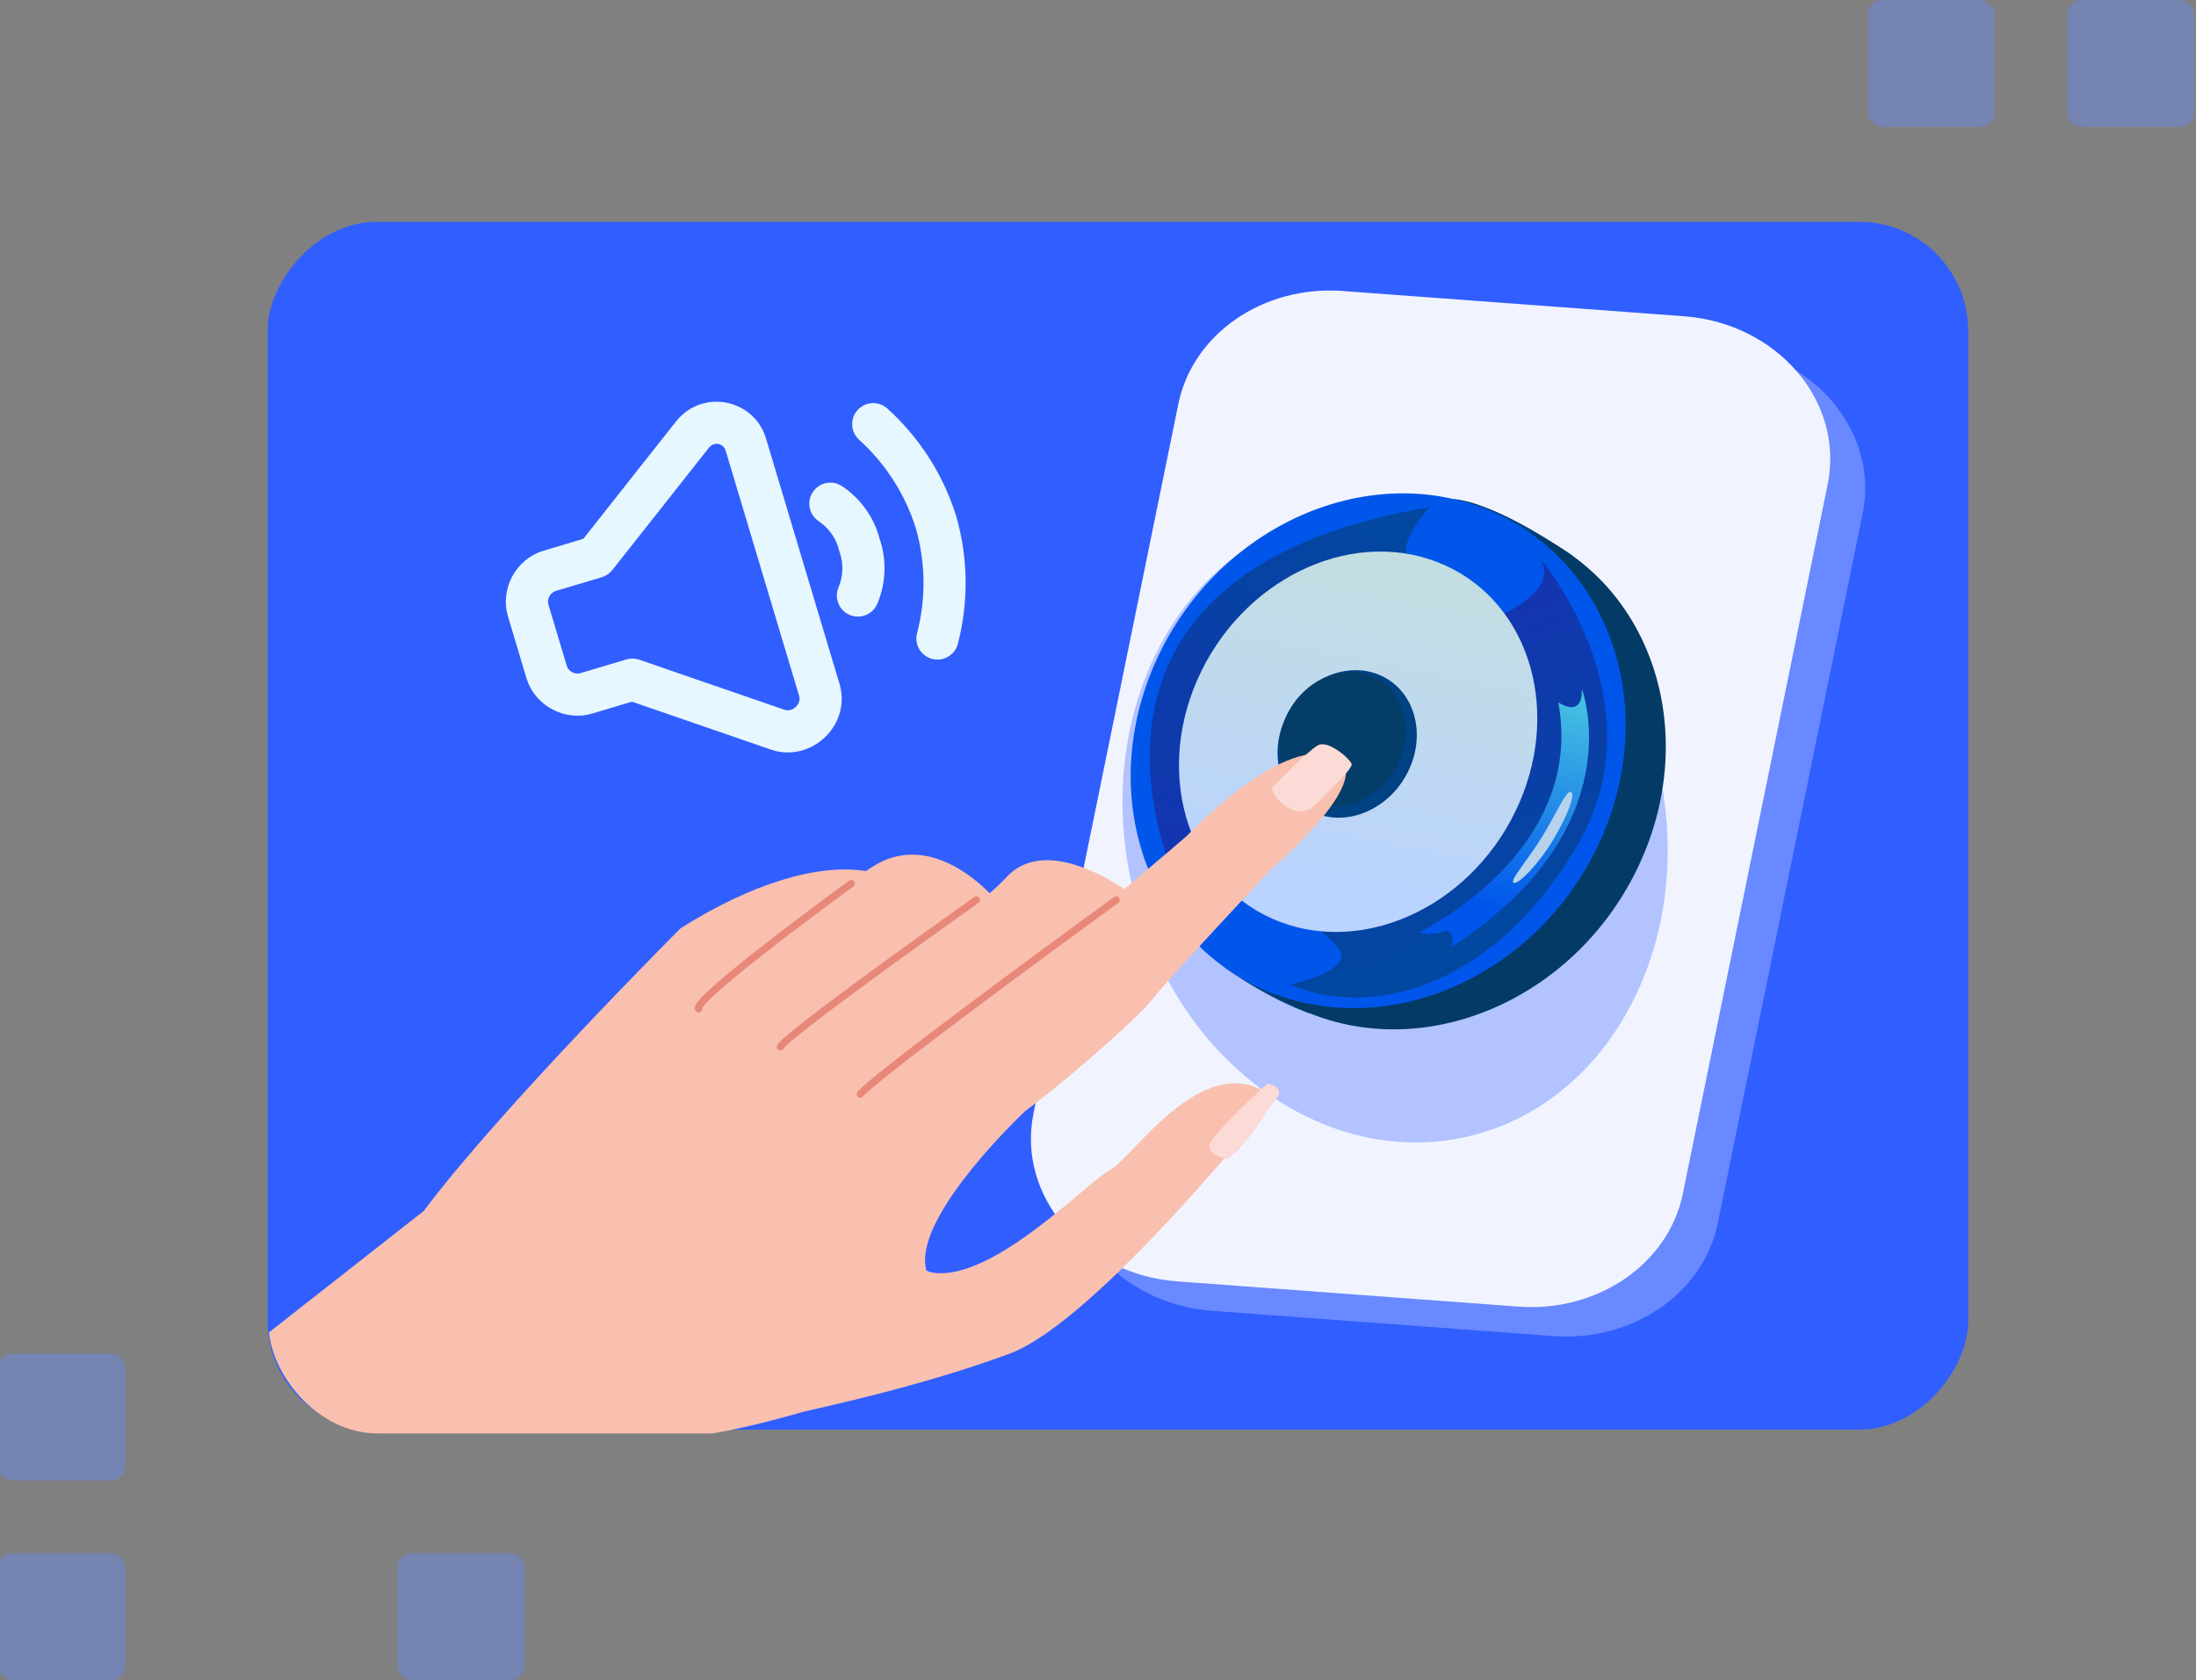
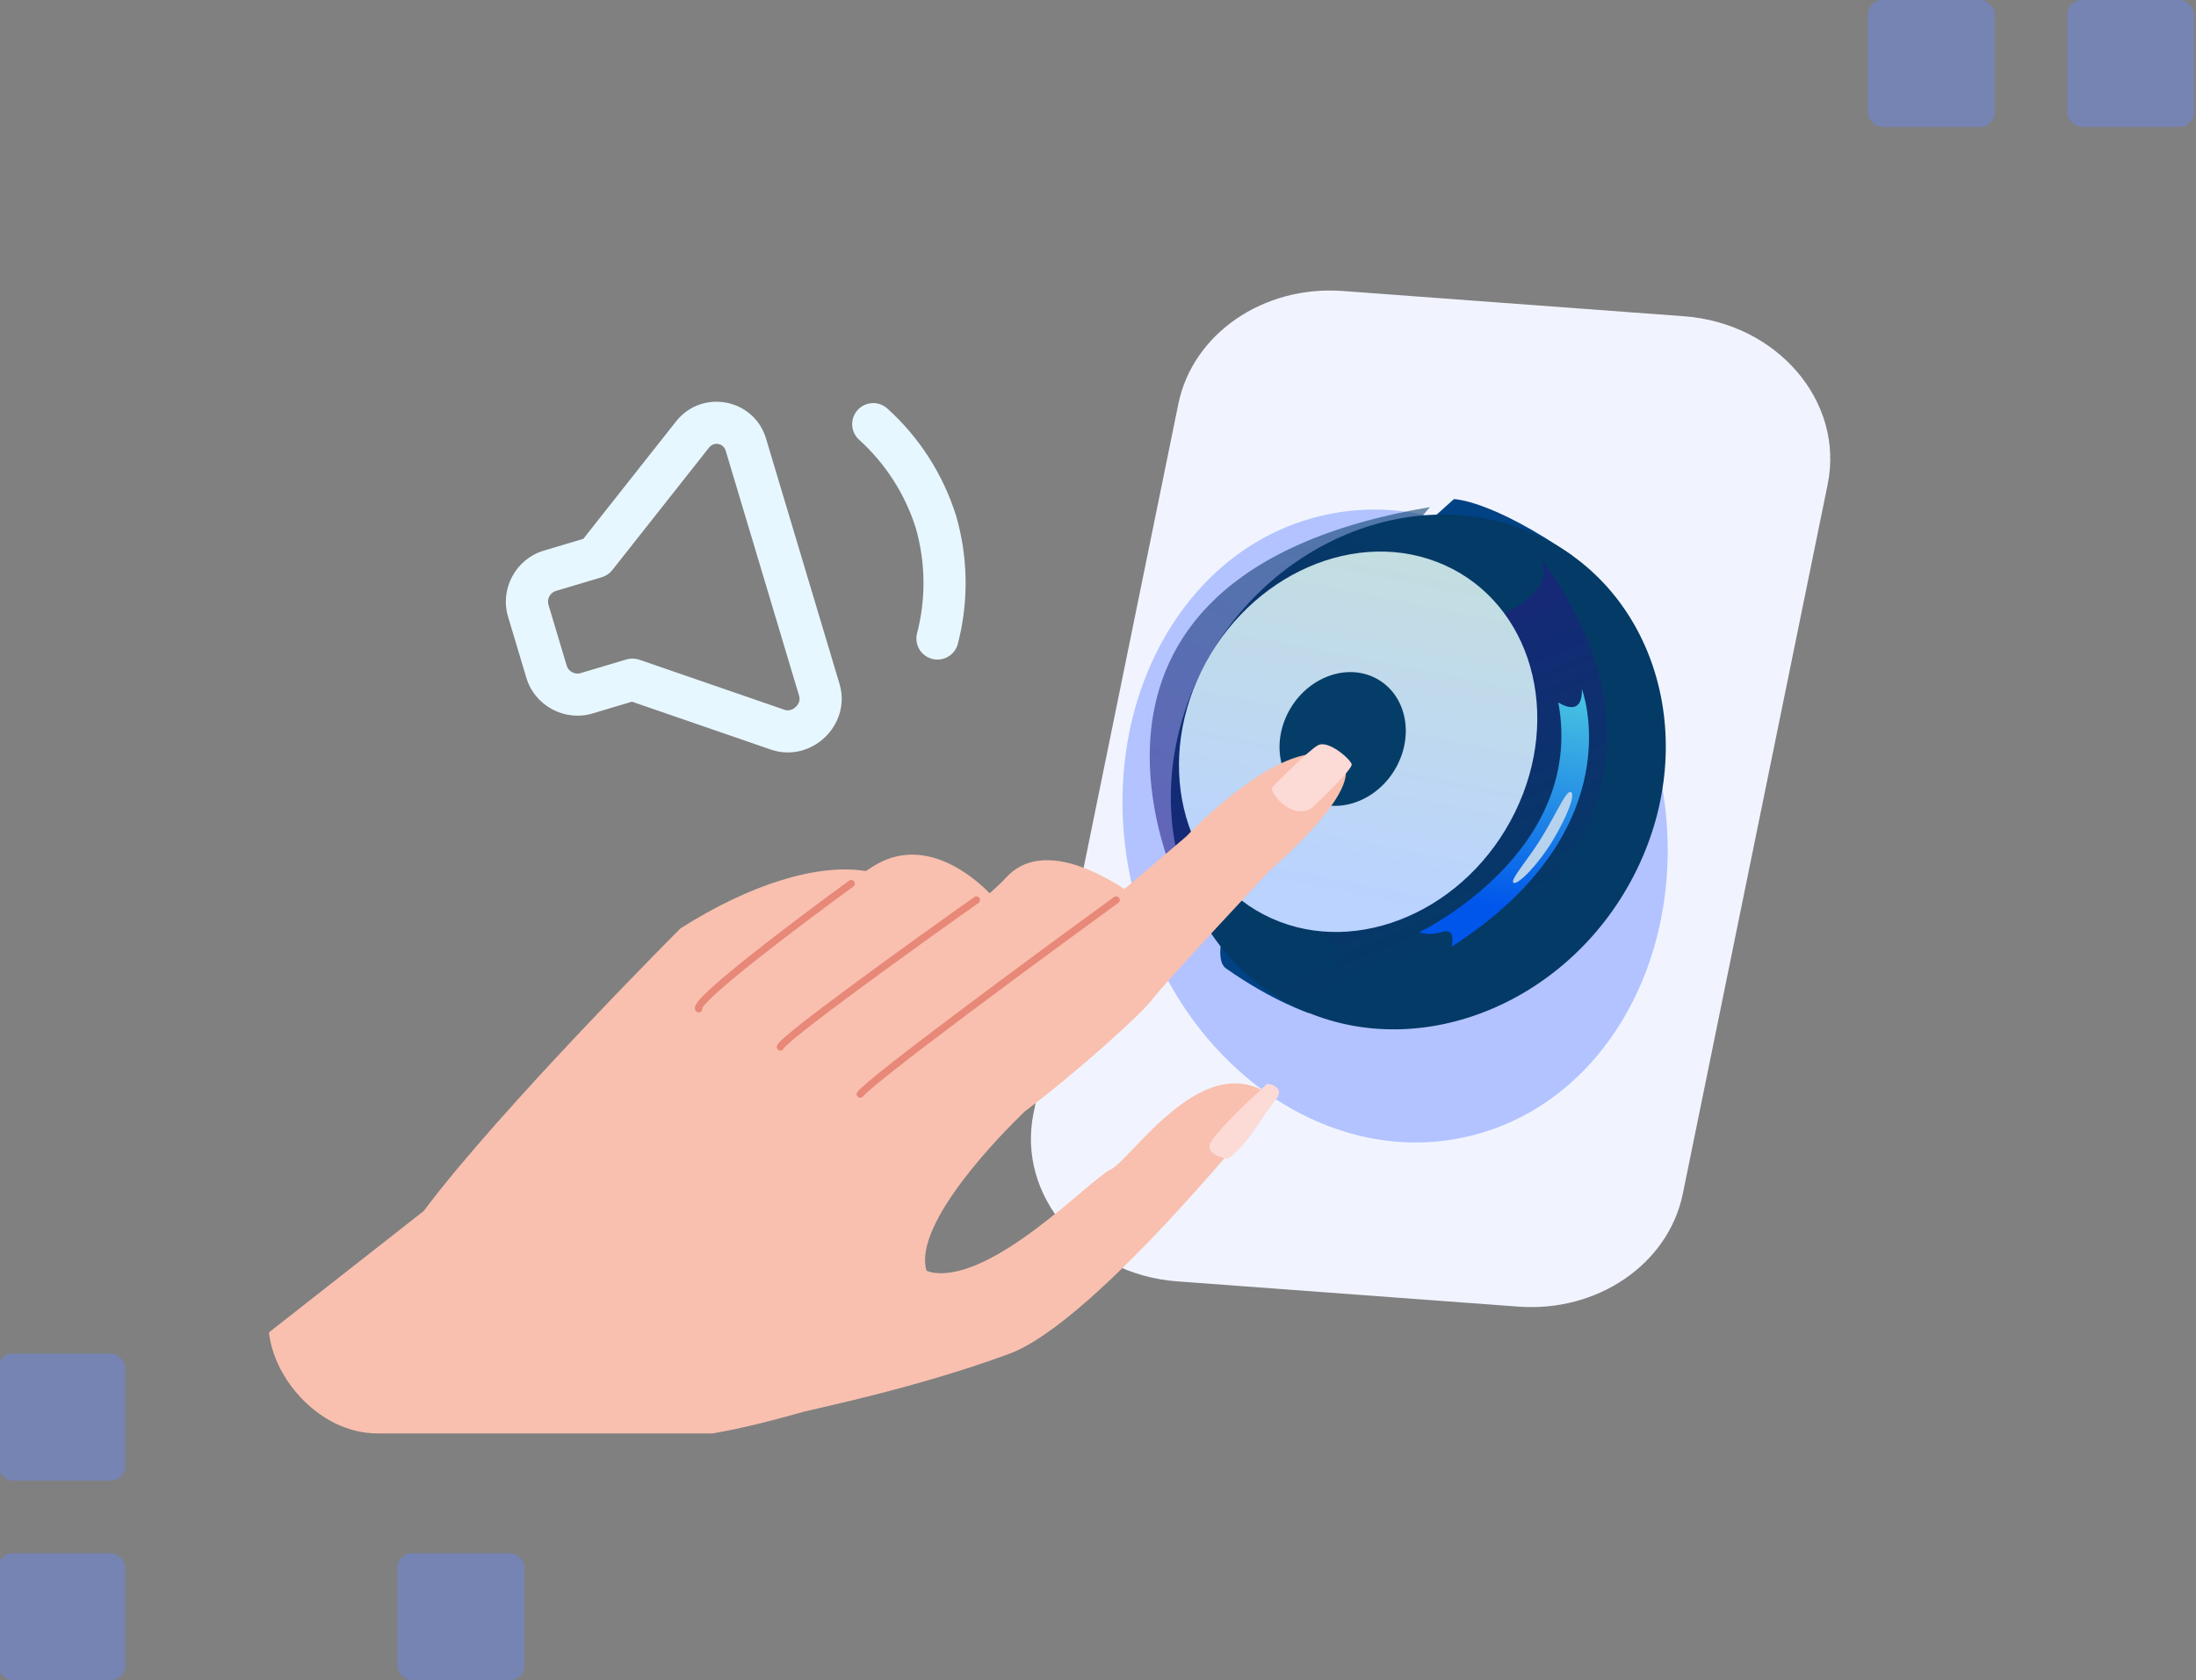
<svg xmlns="http://www.w3.org/2000/svg" width="605" height="463" viewBox="0 0 605 463" fill="none">
  <rect x="0" y="0" width="605" height="463" fill="#808080" stroke="none" />
  <g clip-path="url(#clip0_1004_7665)">
-     <rect width="468.516" height="332.832" rx="30" transform="matrix(-1 0 0 1 542.242 61.13)" fill="#315EFF" />
    <rect x="569.533" width="34.971" height="34.971" rx="4" fill="#6889FF" fill-opacity="0.4" />
    <rect x="514.578" width="34.971" height="34.971" rx="4" fill="#6889FF" fill-opacity="0.4" />
    <rect x="-0.496" y="373" width="35" height="35" rx="4" fill="#6889FF" fill-opacity="0.4" />
    <rect x="-0.496" y="428" width="35" height="35" rx="4" fill="#6889FF" fill-opacity="0.4" />
    <rect x="109.504" y="428" width="35" height="35" rx="4" fill="#6889FF" fill-opacity="0.4" />
    <g clip-path="url(#clip1_1004_7665)">
-       <path d="M427.936 368.177L333.933 361.219C308.204 359.316 289.715 337.672 294.361 314.901L334.262 119.441C338.215 100.082 357.705 86.692 379.58 88.313L473.583 95.271C499.313 97.175 517.801 118.818 513.155 141.59L473.254 337.049C469.302 356.408 449.811 369.798 427.936 368.177Z" fill="#6889FF" />
      <path d="M418.308 360.054L324.304 353.096C298.575 351.193 280.086 329.549 284.733 306.778L324.633 111.318C328.586 91.959 348.076 78.569 369.951 80.19L463.954 87.148C489.684 89.052 508.173 110.695 503.526 133.467L463.625 328.926C459.673 348.285 440.182 361.675 418.308 360.054Z" fill="#F1F4FF" />
      <g opacity="0.46">
        <path d="M404.679 313.106C444.599 303.637 467.86 257.687 456.632 210.473C445.405 163.259 403.942 132.661 364.021 142.13C324.1 151.599 300.84 197.55 312.067 244.763C323.294 291.977 364.758 322.575 404.679 313.106Z" fill="#6889FF" />
      </g>
      <path d="M360.71 279.21C360.71 279.21 350.826 276.044 337.788 266.878C324.746 257.712 395.404 142.163 395.404 142.163L400.544 137.544C400.544 137.544 410.635 137.559 433.28 153.178" fill="#004284" />
      <path d="M422.839 147.16C456.056 162.073 468.617 203.52 450.895 239.73C433.174 275.94 391.881 293.208 358.664 278.291C325.447 263.378 312.887 221.931 330.608 185.721C348.33 149.511 389.622 132.243 422.839 147.16Z" fill="#043A66" />
-       <path d="M411.777 141.318C444.994 156.231 457.554 197.678 439.833 233.888C422.111 270.099 380.819 287.366 347.602 272.449C314.385 257.536 301.824 216.089 319.546 179.879C337.267 143.669 378.56 126.402 411.777 141.318Z" fill="#0056EB" />
      <g opacity="0.56">
        <path d="M359.363 254.507C360.167 254.866 428.008 198.892 412.046 170.184C412.046 170.184 431.135 162.572 423.687 153.063C423.687 153.063 458.448 193.147 434.14 233.691C409.832 274.235 375.818 280.207 355.383 271.303C355.383 271.303 373.564 267.484 368.738 261.347C363.912 255.21 355.121 250.992 355.121 250.992" fill="url(#paint0_linear_1004_7665)" />
      </g>
      <path d="M391.031 256.876C391.031 256.876 436.949 234.95 429.315 193.555C429.315 193.555 436.093 198.247 435.804 189.838C435.804 189.838 450.45 228.323 399.938 260.878C399.938 260.878 401.262 255.547 397.398 256.776C393.534 258.004 391.031 256.879 391.031 256.879V256.876Z" fill="url(#paint1_linear_1004_7665)" />
      <g opacity="0.56">
        <path d="M326.427 248.437C326.427 248.437 279.048 159.105 393.982 139.725C393.982 139.725 377.411 157.393 396.707 155.152C404.557 154.24 368.185 162.438 368.185 162.438C368.185 162.438 331.153 234.132 338.147 239.156C338.147 239.156 330.261 227.268 326.427 248.434V248.437Z" fill="url(#paint2_linear_1004_7665)" />
      </g>
      <path d="M397.99 155.727C421.862 166.444 430.546 196.927 417.389 223.811C404.232 250.694 374.215 263.801 350.346 253.081C326.474 242.364 317.789 211.88 330.947 184.997C344.104 158.114 374.121 145.007 397.99 155.727Z" fill="url(#paint3_linear_1004_7665)" />
-       <path d="M380.382 186.131C389.666 190.3 393.061 202.127 387.96 212.549C382.86 222.971 371.198 228.037 361.914 223.868C352.63 219.699 349.235 207.872 354.335 197.45C359.436 187.028 371.098 181.962 380.382 186.131Z" fill="#004284" />
      <path d="M378.276 186.527C386.696 190.307 389.771 201.033 385.149 210.481C380.524 219.93 369.952 224.525 361.532 220.745C353.113 216.965 350.038 206.239 354.66 196.79C359.285 187.342 369.857 182.747 378.276 186.527Z" fill="#043E68" />
      <path d="M432.818 218.269C434.054 218.914 431.844 224.811 427.885 231.443C423.927 238.076 418.236 243.906 417.003 243.261C415.767 242.616 421.214 236.695 425.172 230.063C429.131 223.43 431.585 217.625 432.818 218.269Z" fill="#B7D2ED" />
      <path d="M116.735 333.706C137.876 305.448 187.49 255.812 187.49 255.812C207.029 243.42 225.518 237.924 238.538 240.029C239.193 239.609 239.854 239.186 240.493 238.779C254.713 229.707 268.528 241.932 272.645 246.147C274.493 244.536 276.067 243.049 277.27 241.741C286.679 231.511 303.021 240.512 309.774 244.983C319.85 236.477 326.896 230.425 326.896 230.425C326.896 230.425 352.096 203.533 366.864 208.192C381.632 212.851 350.059 239.643 350.059 239.643C350.059 239.643 322.143 269.378 317.107 275.813C314.171 279.566 297.744 294.607 282.26 306.33C276.612 311.777 251.491 336.933 255.231 350.104C255.782 350.393 256.418 350.602 257.158 350.709C273.878 353.081 300.308 324.978 305.938 322.302C311.821 319.504 332.264 287.296 351.073 302.666C351.073 302.666 302.439 364.032 278.092 373.046C253.745 382.059 226.757 387.713 221.605 388.969C218.64 389.692 196.847 396.55 179.372 396.748C177.116 397.56 122.35 431.507 117.377 455.936C112.378 480.487 27.805 403.484 27.805 403.484L116.735 333.706Z" fill="#F9C0AF" />
      <path d="M361.329 222.701C361.329 222.701 372.827 212.006 372.391 210.567C371.956 209.132 365.964 203.843 363.129 205.358C360.294 206.872 350.626 216.85 350.626 216.85C349.198 217.82 355.678 226.244 361.332 222.698L361.329 222.701Z" fill="#FCDAD6" />
      <path fill-rule="evenodd" clip-rule="evenodd" d="M348.559 306.936C347.472 308.611 347.161 309.235 345.757 311.163C343.827 313.817 341.689 316.862 338.331 319.331C338.331 319.331 332.832 318.613 333.227 315.627C333.626 312.641 349.165 298.618 349.165 298.618C349.165 298.618 353.61 299.22 352.042 302.237L348.556 306.932L348.559 306.936Z" fill="#FCDAD6" />
      <path fill-rule="evenodd" clip-rule="evenodd" d="M235.314 242.911C235.639 243.358 235.54 243.983 235.093 244.308C227.766 249.637 216.878 257.753 208.027 264.783C203.598 268.3 199.696 271.532 197.006 274.002C195.656 275.241 194.642 276.262 194.021 277.016C193.733 277.365 193.564 277.616 193.48 277.778C193.562 278.14 193.439 278.533 193.13 278.78C192.698 279.125 192.069 279.056 191.724 278.624C191.473 278.31 191.423 277.952 191.446 277.673C191.468 277.408 191.556 277.168 191.646 276.975C191.827 276.589 192.127 276.17 192.477 275.745C193.189 274.88 194.287 273.784 195.654 272.529C198.397 270.009 202.345 266.741 206.783 263.216C215.665 256.163 226.577 248.029 233.917 242.691C234.363 242.366 234.989 242.465 235.314 242.911ZM269.821 247.422C270.14 247.873 270.033 248.497 269.583 248.816C260.752 255.064 247.458 264.584 236.274 272.842C230.681 276.971 225.622 280.779 221.915 283.702C220.06 285.165 218.554 286.397 217.492 287.333C216.959 287.803 216.552 288.185 216.272 288.478C216.131 288.625 216.035 288.736 215.974 288.815C215.953 288.843 215.94 288.862 215.933 288.873C215.737 289.36 215.193 289.616 214.689 289.448C214.165 289.274 213.882 288.707 214.056 288.183C214.136 287.946 214.279 287.74 214.386 287.6C214.508 287.441 214.659 287.271 214.827 287.095C215.164 286.743 215.619 286.318 216.169 285.833C217.272 284.861 218.812 283.602 220.676 282.131C224.409 279.189 229.488 275.366 235.086 271.233C246.285 262.965 259.591 253.435 268.427 247.183C268.878 246.864 269.502 246.971 269.821 247.422ZM308.314 247.411C308.639 247.858 308.54 248.483 308.093 248.808C297.096 256.807 280.375 269.078 265.955 279.899C258.745 285.31 252.114 290.355 247.063 294.321C244.537 296.304 242.412 298.012 240.809 299.359C239.177 300.731 238.159 301.669 237.779 302.133C237.429 302.56 236.799 302.623 236.372 302.274C235.944 301.924 235.881 301.294 236.231 300.866C236.751 300.231 237.924 299.171 239.522 297.828C241.15 296.46 243.295 294.736 245.828 292.747C250.896 288.769 257.54 283.714 264.755 278.3C279.185 267.471 295.914 255.193 306.917 247.191C307.363 246.866 307.989 246.965 308.314 247.411Z" fill="#E88879" />
      <path fill-rule="evenodd" clip-rule="evenodd" d="M236.276 112.987C238.427 110.614 242.097 110.432 244.474 112.58C253.318 120.577 259.858 130.793 263.415 142.166C263.429 142.211 263.443 142.256 263.456 142.301C266.735 153.758 266.884 165.882 263.888 177.416C263.083 180.514 259.916 182.375 256.813 181.571C253.71 180.767 251.847 177.603 252.652 174.504C255.122 164.996 255.005 155.002 252.314 145.556C249.37 136.184 243.974 127.768 236.683 121.175C234.307 119.026 234.124 115.361 236.276 112.987Z" fill="#E7F7FF" />
-       <path fill-rule="evenodd" clip-rule="evenodd" d="M223.945 135.573C225.727 132.911 229.331 132.196 231.996 133.975C237.121 137.396 240.805 142.577 242.353 148.53C244.332 154.354 244.101 160.705 241.698 166.375C240.449 169.323 237.043 170.701 234.091 169.453C231.139 168.205 229.759 164.804 231.008 161.856C232.32 158.76 232.428 155.287 231.312 152.115C231.251 151.942 231.198 151.766 231.154 151.588C230.344 148.325 228.344 145.482 225.546 143.614C222.881 141.835 222.164 138.235 223.945 135.573Z" fill="#E7F7FF" />
      <path fill-rule="evenodd" clip-rule="evenodd" d="M211.13 121.142C208.008 109.952 193.587 106.973 186.296 116.072L186.271 116.104L160.705 148.48L149.786 151.741C142.112 154.033 137.67 162.256 139.965 169.92L145.02 186.801C147.315 194.465 155.548 198.902 163.222 196.61L174.108 193.358L212.486 206.596C212.519 206.607 212.552 206.618 212.584 206.629C223.543 210.191 234.438 199.881 231.367 188.729C231.356 188.688 231.344 188.647 231.332 188.606L211.13 121.142ZM195.369 123.304C196.739 121.613 199.372 122.151 199.953 124.273C199.965 124.317 199.978 124.361 199.991 124.405L220.187 191.849C220.445 192.853 220.135 193.942 219.231 194.802C218.322 195.667 217.206 195.924 216.213 195.616L176.13 181.79C174.982 181.394 173.737 181.368 172.573 181.716L159.896 185.502C158.364 185.96 156.6 185.009 156.142 183.479L151.087 166.598C150.629 165.068 151.581 163.306 153.113 162.848L165.789 159.062C166.933 158.72 167.944 158.034 168.683 157.098L195.369 123.304Z" fill="#E7F7FF" />
    </g>
  </g>
  <defs>
    <linearGradient id="paint0_linear_1004_7665" x1="375.262" y1="173.18" x2="412.594" y2="263.048" gradientUnits="userSpaceOnUse">
      <stop stop-color="#261887" />
      <stop offset="0.9" stop-color="#043A66" />
    </linearGradient>
    <linearGradient id="paint1_linear_1004_7665" x1="424.968" y1="179.746" x2="409.509" y2="257.259" gradientUnits="userSpaceOnUse">
      <stop stop-color="#53D4E0" />
      <stop offset="0.9" stop-color="#0056EB" />
    </linearGradient>
    <linearGradient id="paint2_linear_1004_7665" x1="323.807" y1="247.234" x2="376.9" y2="131.868" gradientUnits="userSpaceOnUse">
      <stop stop-color="#261887" />
      <stop offset="0.9" stop-color="#043A66" />
    </linearGradient>
    <linearGradient id="paint3_linear_1004_7665" x1="384.646" y1="151.981" x2="363.731" y2="256.844" gradientUnits="userSpaceOnUse">
      <stop stop-color="#C3DEE0" />
      <stop offset="0.9" stop-color="#BAD3FF" />
    </linearGradient>
    <clipPath id="clip0_1004_7665">
      <rect width="604.504" height="463" fill="white" transform="matrix(-1 0 0 1 604.504 0)" />
    </clipPath>
    <clipPath id="clip1_1004_7665">
      <rect x="74" y="61" width="470" height="334" rx="30" fill="white" />
    </clipPath>
  </defs>
</svg>